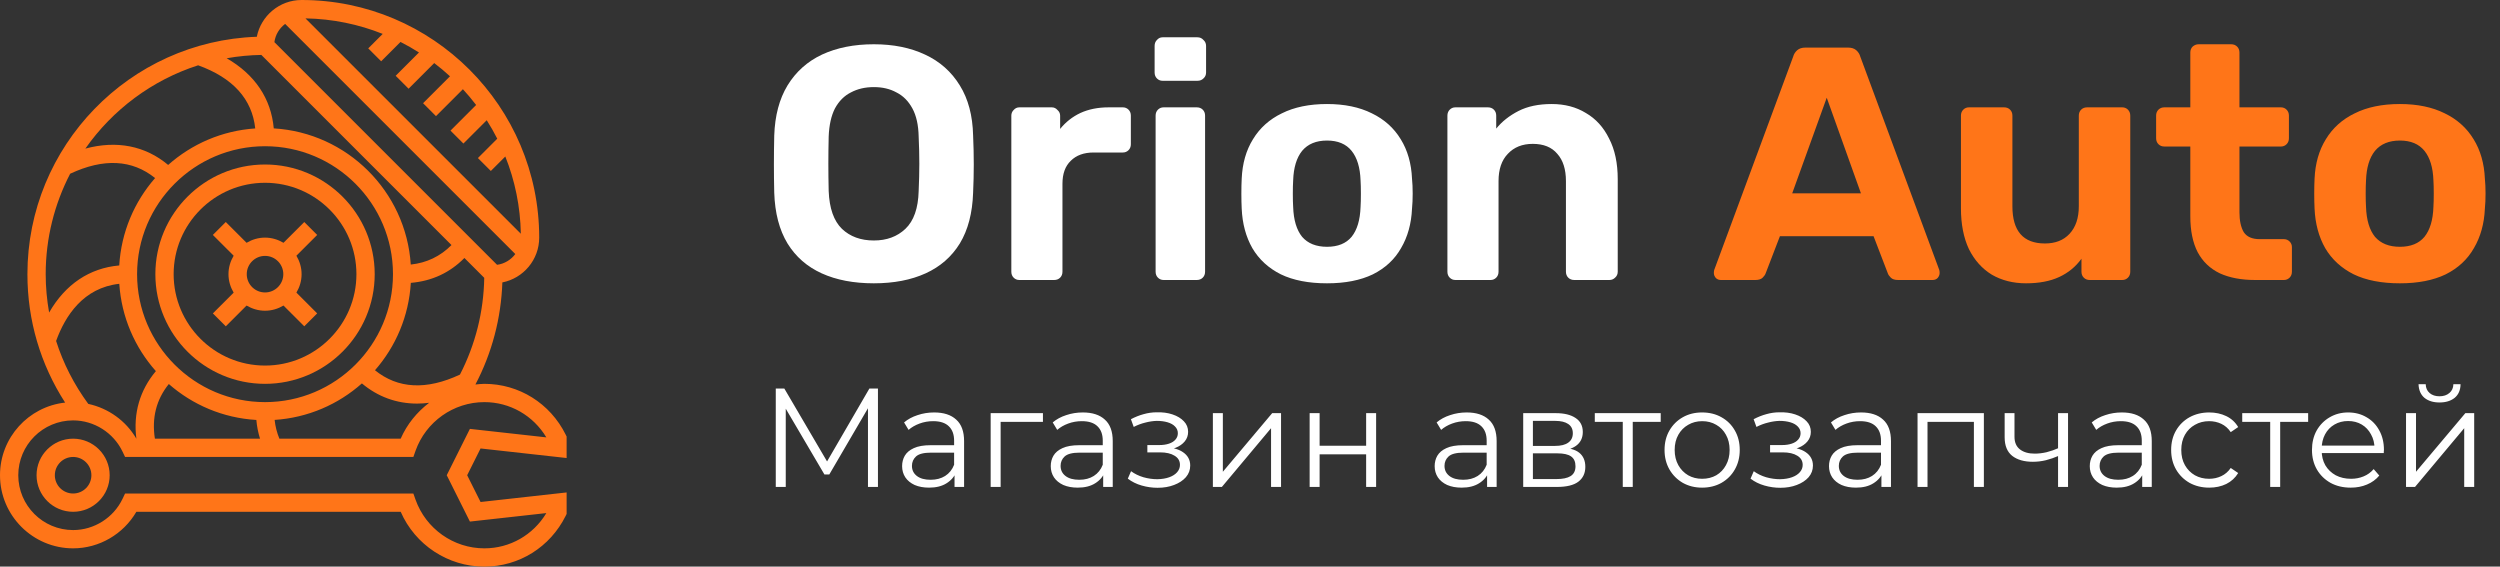
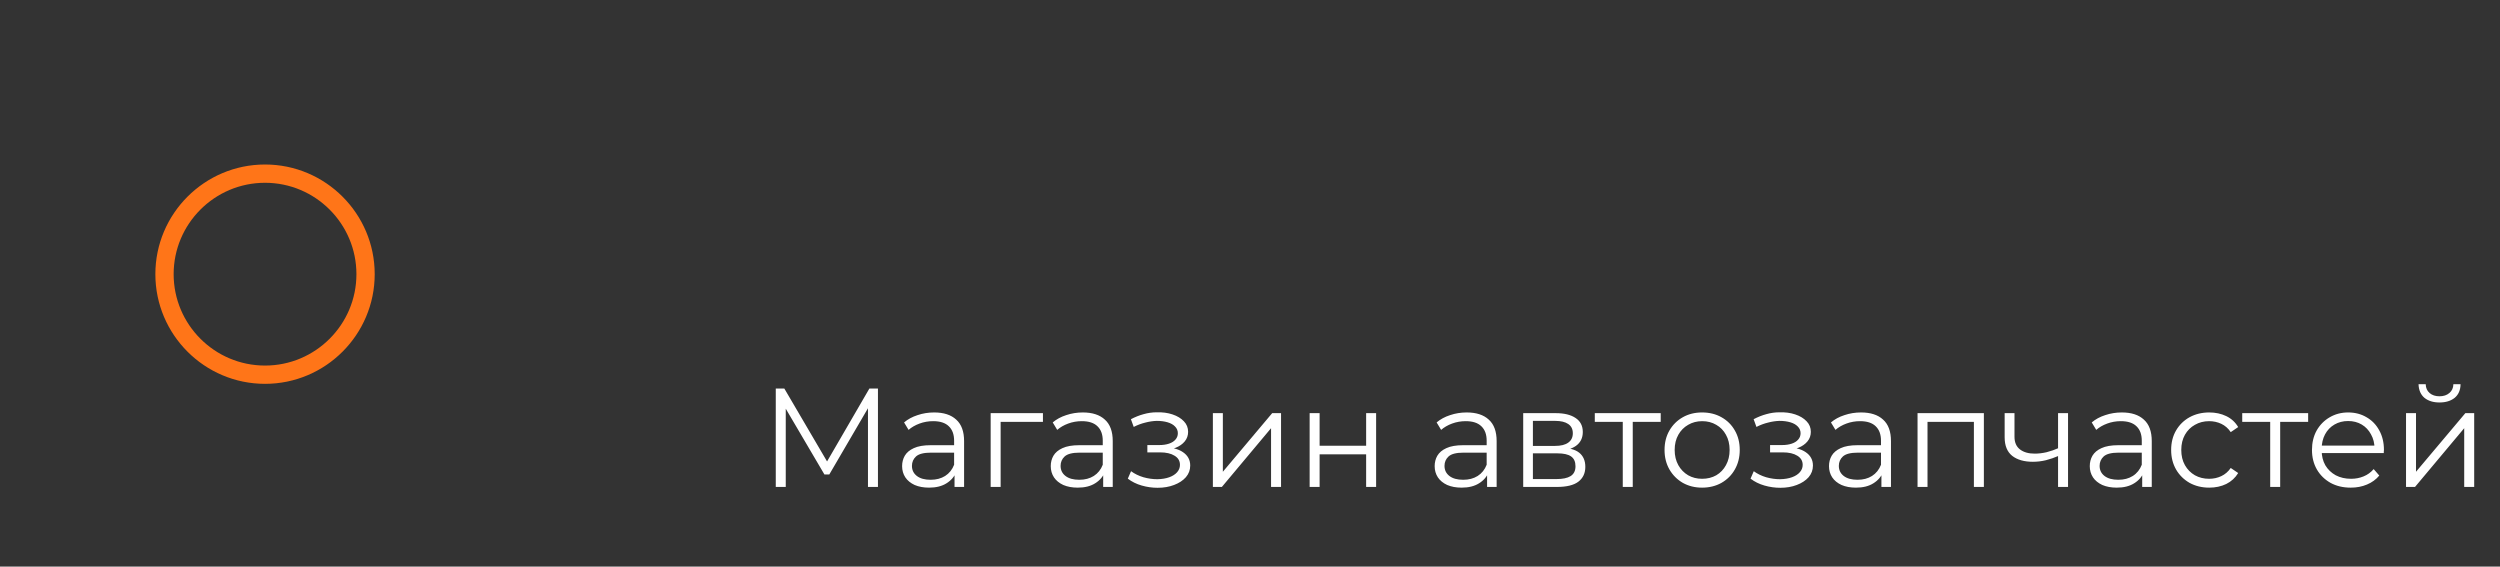
<svg xmlns="http://www.w3.org/2000/svg" width="2259" height="512" viewBox="0 0 2259 512" fill="none">
  <rect x="0" y="0" width="2259" height="512" fill="#333333" stroke="none" />
-   <path d="M66.064 396.387C47.847 396.387 33.032 411.201 33.032 429.419C33.032 447.636 47.846 462.452 66.064 462.452C84.282 462.452 99.097 447.637 99.097 429.419C99.097 411.202 84.282 396.387 66.064 396.387ZM66.064 445.935C56.956 445.935 49.548 438.528 49.548 429.419C49.548 420.311 56.956 412.903 66.064 412.903C75.173 412.903 82.58 420.311 82.58 429.419C82.581 438.528 75.173 445.935 66.064 445.935Z" fill="#FF7518" />
-   <path d="M512 413.87V394.447L511.141 392.712C497.078 364.412 468.926 346.839 437.677 346.839C434.936 346.839 432.268 347.177 429.584 347.441C444.531 318.992 452.822 287.553 453.929 255.19C472.881 251.457 487.226 234.735 487.226 214.709C487.227 96.322 390.912 0 272.517 0C252.516 0 235.809 14.311 232.044 33.222C117.083 37.161 24.774 131.848 24.774 247.742C24.774 289.421 36.526 329.192 58.839 363.769C25.799 367.385 0 395.438 0 429.42C0 465.846 29.638 495.484 66.064 495.484C89.6 495.484 111.484 482.676 123.211 462.452H362.067C375.107 492.321 404.786 512 437.678 512C468.927 512 497.079 494.427 511.142 466.126L512.001 464.392V444.968L434.235 453.607L422.137 429.419L434.235 405.231L512 413.87ZM79.764 364.958C66.898 347.467 57.154 328.333 50.696 308.092C58.88 285.482 75.263 259.989 107.792 256.446C109.774 286.646 121.897 314.047 140.85 335.352C126.341 352.645 120.287 373.438 123.227 396.387H123.211C113.813 380.168 97.841 368.864 79.764 364.958ZM239.484 132.129C303.236 132.129 355.097 183.99 355.097 247.742C355.097 311.494 303.236 363.355 239.484 363.355C175.732 363.355 123.871 311.495 123.871 247.742C123.871 183.99 175.732 132.129 239.484 132.129ZM371.217 255.604C390.211 253.986 406.462 246.487 419.642 233.117L437.562 251.037C437.058 281.683 429.527 311.503 415.612 338.474C385.314 352.686 359.556 351.323 338.829 334.559C357.549 313.179 369.425 285.763 371.217 255.604ZM139.966 396.387C137.027 377.617 141.213 361.042 152.544 346.996C173.957 365.774 201.432 377.691 231.64 379.474C232.135 385.214 233.246 390.884 234.952 396.387H139.966ZM252.449 396.387C250.222 390.968 248.776 385.259 248.155 379.433C278.322 377.46 305.706 365.361 327.011 346.45C341.47 358.573 358.408 364.692 376.931 364.692C380.482 364.692 384.107 364.42 387.765 363.966C376.798 372.339 367.764 383.298 362.058 396.387H252.449ZM344.42 55.387L361.902 37.905C367.613 40.804 373.18 43.978 378.583 47.418L357.517 68.484L369.194 80.161L392.357 56.989C397.294 60.743 402.05 64.728 406.61 68.931L382.29 93.259L393.967 104.936L418.287 80.608C422.485 85.172 426.47 89.928 430.229 94.861L407.065 118.033L418.742 129.71L439.809 108.643C443.247 114.05 446.422 119.619 449.322 125.333L431.84 142.815L443.517 154.492L456.598 141.411C465.252 163.072 470.19 186.59 470.62 211.199L276.018 16.607C300.635 17.037 324.162 21.975 345.824 30.63L332.743 43.711L344.42 55.387ZM257.66 21.595L465.631 229.558C461.717 234.736 455.887 238.394 449.14 239.269L247.948 38.078C248.832 31.339 252.482 25.509 257.66 21.595ZM407.957 221.44C397.891 231.623 385.561 237.511 371.176 239.055C366.841 172.874 313.667 119.957 247.371 116.01C244.993 89.055 230.244 67.246 204.818 52.645C215.165 50.814 225.642 49.806 236.149 49.631L407.957 221.44ZM179.035 59.004C210.531 70.375 227.815 89.551 230.631 116.058C200.522 118.065 173.204 130.163 151.939 149.042C131.22 131.675 105.397 126.67 77.129 134.276C101.74 99.171 137.398 72.374 179.035 59.004ZM63.381 156.994C93.672 142.798 119.428 144.162 140.14 160.909C121.419 182.297 109.543 209.706 107.751 239.856C80.797 242.234 58.979 256.992 44.379 282.427C42.389 271.08 41.291 259.502 41.291 247.742C41.29 215.049 49.301 184.205 63.381 156.994ZM403.671 429.42L424.605 471.296L493.692 463.624C481.783 483.41 460.791 495.484 437.677 495.484C409.79 495.484 384.793 477.779 375.461 451.444L373.512 445.936H113.02L110.782 450.643C102.59 467.853 85.041 478.968 66.064 478.968C38.739 478.968 16.516 456.745 16.516 429.42C16.516 402.094 38.738 379.871 66.064 379.871C85.041 379.871 102.59 390.987 110.774 408.196L113.021 412.904H373.513L375.454 407.396C384.794 381.061 409.791 363.355 437.678 363.355C460.792 363.355 481.784 375.428 493.692 395.215L424.606 387.543L403.671 429.42Z" fill="#FF7518" />
-   <path d="M206.451 247.742C206.451 253.853 208.227 259.502 211.134 264.415L192.355 283.193L204.032 294.87L222.811 276.092C227.724 278.998 233.373 280.774 239.484 280.774C245.595 280.774 251.244 278.999 256.157 276.092L274.919 294.854L286.596 283.177L267.834 264.407C270.74 259.502 272.517 253.853 272.517 247.743C272.517 241.64 270.741 235.983 267.834 231.07L286.613 212.291L274.936 200.614L256.165 219.393C251.243 216.494 245.595 214.71 239.483 214.71C233.371 214.71 227.723 216.485 222.81 219.393L204.014 200.605L192.337 212.282L211.133 231.07C208.227 235.982 206.451 241.63 206.451 247.742ZM239.484 231.225C248.592 231.225 256 238.632 256 247.741C256 256.849 248.592 264.257 239.484 264.257C230.375 264.257 222.968 256.849 222.968 247.741C222.968 238.632 230.375 231.225 239.484 231.225Z" fill="#FF7518" />
  <path d="M239.484 346.839C294.128 346.839 338.581 302.385 338.581 247.742C338.581 193.098 294.128 148.645 239.484 148.645C184.841 148.645 140.387 193.098 140.387 247.742C140.387 302.387 184.841 346.839 239.484 346.839ZM239.484 165.161C285.019 165.161 322.065 202.207 322.065 247.742C322.065 293.278 285.02 330.323 239.484 330.323C193.948 330.323 156.903 293.278 156.903 247.742C156.903 202.207 193.949 165.161 239.484 165.161Z" fill="#FF7518" />
-   <path d="M789.6 256C771.4 256 755.7 253 742.5 247C729.3 241 719 232 711.6 220C704.2 207.8 700.2 192.5 699.6 174.1C699.4 165.5 699.3 157 699.3 148.6C699.3 140 699.4 131.3 699.6 122.5C700.2 104.5 704.2 89.4 711.6 77.2C719.2 64.8 729.6 55.5 742.8 49.3C756.2 43.1 771.8 40 789.6 40C807.2 40 822.6 43.1 835.8 49.3C849.2 55.5 859.7 64.8 867.3 77.2C874.9 89.4 878.9 104.5 879.3 122.5C879.7 131.3 879.9 140 879.9 148.6C879.9 157 879.7 165.5 879.3 174.1C878.7 192.5 874.7 207.8 867.3 220C859.9 232 849.6 241 836.4 247C823.2 253 807.6 256 789.6 256ZM789.6 217.3C801.2 217.3 810.7 213.8 818.1 206.8C825.7 199.6 829.7 188.2 830.1 172.6C830.5 163.8 830.7 155.6 830.7 148C830.7 140.2 830.5 132 830.1 123.4C829.9 113 828 104.5 824.4 97.9C820.8 91.3 816 86.5 810 83.5C804.2 80.3 797.4 78.7 789.6 78.7C781.8 78.7 774.9 80.3 768.9 83.5C762.9 86.5 758.1 91.3 754.5 97.9C751.1 104.5 749.2 113 748.8 123.4C748.6 132 748.5 140.2 748.5 148C748.5 155.6 748.6 163.8 748.8 172.6C749.4 188.2 753.4 199.6 760.8 206.8C768.2 213.8 777.8 217.3 789.6 217.3ZM921.038 253C919.038 253 917.338 252.3 915.938 250.9C914.538 249.5 913.838 247.7 913.838 245.5V104.5C913.838 102.5 914.538 100.8 915.938 99.4C917.338 97.8 919.038 97 921.038 97H950.438C952.438 97 954.138 97.8 955.538 99.4C957.138 100.8 957.938 102.5 957.938 104.5V116.5C962.938 110.3 969.038 105.5 976.238 102.1C983.638 98.7 992.138 97 1001.74 97H1014.64C1016.64 97 1018.34 97.7 1019.74 99.1C1021.14 100.5 1021.84 102.3 1021.84 104.5V130.3C1021.84 132.5 1021.14 134.3 1019.74 135.7C1018.34 137.1 1016.64 137.8 1014.64 137.8H988.238C979.438 137.8 972.538 140.3 967.538 145.3C962.538 150.1 960.038 157 960.038 166V245.5C960.038 247.7 959.338 249.5 957.938 250.9C956.538 252.3 954.738 253 952.538 253H921.038ZM1051.41 253C1049.41 253 1047.71 252.3 1046.31 250.9C1044.91 249.5 1044.21 247.7 1044.21 245.5V104.5C1044.21 102.3 1044.91 100.5 1046.31 99.1C1047.71 97.7 1049.41 97 1051.41 97H1081.41C1083.61 97 1085.41 97.7 1086.81 99.1C1088.21 100.5 1088.91 102.3 1088.91 104.5V245.5C1088.91 247.7 1088.21 249.5 1086.81 250.9C1085.41 252.3 1083.61 253 1081.41 253H1051.41ZM1050.51 73C1048.51 73 1046.81 72.3 1045.41 70.9C1044.01 69.5 1043.31 67.7 1043.31 65.5V41.5C1043.31 39.3 1044.01 37.5 1045.41 36.1C1046.81 34.5 1048.51 33.7 1050.51 33.7H1082.01C1084.21 33.7 1086.01 34.5 1087.41 36.1C1089.01 37.5 1089.81 39.3 1089.81 41.5V65.5C1089.81 67.7 1089.01 69.5 1087.41 70.9C1086.01 72.3 1084.21 73 1082.01 73H1050.51ZM1199.1 256C1182.5 256 1168.6 253.3 1157.4 247.9C1146.2 242.3 1137.6 234.4 1131.6 224.2C1125.8 214 1122.6 202.1 1122 188.5C1121.8 184.5 1121.7 180 1121.7 175C1121.7 169.8 1121.8 165.3 1122 161.5C1122.6 147.7 1126 135.8 1132.2 125.8C1138.4 115.6 1147.1 107.8 1158.3 102.4C1169.5 96.8 1183.1 94 1199.1 94C1214.9 94 1228.4 96.8 1239.6 102.4C1250.8 107.8 1259.5 115.6 1265.7 125.8C1271.9 135.8 1275.3 147.7 1275.9 161.5C1276.3 165.3 1276.5 169.8 1276.5 175C1276.5 180 1276.3 184.5 1275.9 188.5C1275.3 202.1 1272 214 1266 224.2C1260.2 234.4 1251.7 242.3 1240.5 247.9C1229.3 253.3 1215.5 256 1199.1 256ZM1199.1 223C1208.9 223 1216.3 220 1221.3 214C1226.3 207.8 1229 198.8 1229.4 187C1229.6 184 1229.7 180 1229.7 175C1229.7 170 1229.6 166 1229.4 163C1229 151.4 1226.3 142.5 1221.3 136.3C1216.3 130.1 1208.9 127 1199.1 127C1189.3 127 1181.8 130.1 1176.6 136.3C1171.6 142.5 1168.9 151.4 1168.5 163C1168.3 166 1168.2 170 1168.2 175C1168.2 180 1168.3 184 1168.5 187C1168.9 198.8 1171.6 207.8 1176.6 214C1181.8 220 1189.3 223 1199.1 223ZM1315.08 253C1313.08 253 1311.38 252.3 1309.98 250.9C1308.58 249.5 1307.88 247.7 1307.88 245.5V104.5C1307.88 102.3 1308.58 100.5 1309.98 99.1C1311.38 97.7 1313.08 97 1315.08 97H1344.48C1346.68 97 1348.48 97.7 1349.88 99.1C1351.28 100.5 1351.98 102.3 1351.98 104.5V116.2C1357.18 109.8 1363.88 104.5 1372.08 100.3C1380.28 96.1 1390.28 94 1402.08 94C1413.88 94 1424.18 96.7 1432.98 102.1C1441.98 107.3 1448.98 115 1453.98 125.2C1459.18 135.2 1461.78 147.4 1461.78 161.8V245.5C1461.78 247.7 1460.98 249.5 1459.38 250.9C1457.98 252.3 1456.28 253 1454.28 253H1422.48C1420.28 253 1418.48 252.3 1417.08 250.9C1415.68 249.5 1414.98 247.7 1414.98 245.5V163.6C1414.98 153 1412.38 144.8 1407.18 139C1402.18 133 1394.78 130 1384.98 130C1375.58 130 1368.08 133 1362.48 139C1356.88 144.8 1354.08 153 1354.08 163.6V245.5C1354.08 247.7 1353.38 249.5 1351.98 250.9C1350.58 252.3 1348.88 253 1346.88 253H1315.08Z" fill="white" />
-   <path d="M1554.94 253C1553.14 253 1551.64 252.4 1550.44 251.2C1549.24 249.8 1548.64 248.3 1548.64 246.7C1548.64 245.7 1548.74 244.8 1548.94 244L1620.34 51.1C1620.94 48.9 1622.14 47 1623.94 45.4C1625.74 43.8 1628.24 43 1631.44 43H1669.84C1673.04 43 1675.54 43.8 1677.34 45.4C1679.14 47 1680.34 48.9 1680.94 51.1L1752.34 244C1752.54 244.8 1752.64 245.7 1752.64 246.7C1752.64 248.3 1752.04 249.8 1750.84 251.2C1749.64 252.4 1748.14 253 1746.34 253H1715.14C1712.14 253 1709.94 252.3 1708.54 250.9C1707.14 249.5 1706.24 248.2 1705.84 247L1692.94 213.4H1608.34L1595.44 247C1595.04 248.2 1594.14 249.5 1592.74 250.9C1591.34 252.3 1589.14 253 1586.14 253H1554.94ZM1619.44 174.7H1681.54L1650.64 88.3L1619.44 174.7ZM1830.71 256C1819.11 256 1808.81 253.4 1799.81 248.2C1791.01 242.8 1784.11 235.1 1779.11 225.1C1774.31 214.9 1771.91 202.6 1771.91 188.2V104.5C1771.91 102.3 1772.61 100.5 1774.01 99.1C1775.41 97.7 1777.11 97 1779.11 97H1810.91C1813.11 97 1814.91 97.7 1816.31 99.1C1817.71 100.5 1818.41 102.3 1818.41 104.5V186.4C1818.41 208.8 1828.21 220 1847.81 220C1857.21 220 1864.61 217.1 1870.01 211.3C1875.61 205.3 1878.41 197 1878.41 186.4V104.5C1878.41 102.3 1879.11 100.5 1880.51 99.1C1881.91 97.7 1883.71 97 1885.91 97H1917.71C1919.71 97 1921.41 97.7 1922.81 99.1C1924.21 100.5 1924.91 102.3 1924.91 104.5V245.5C1924.91 247.7 1924.21 249.5 1922.81 250.9C1921.41 252.3 1919.71 253 1917.71 253H1888.31C1886.11 253 1884.31 252.3 1882.91 250.9C1881.51 249.5 1880.81 247.7 1880.81 245.5V233.8C1875.61 241 1868.91 246.5 1860.71 250.3C1852.51 254.1 1842.51 256 1830.71 256ZM2037.67 253C2025.27 253 2014.67 251 2005.87 247C1997.07 242.8 1990.37 236.4 1985.77 227.8C1981.37 219.2 1979.17 208.4 1979.17 195.4V132.4H1955.77C1953.57 132.4 1951.77 131.7 1950.37 130.3C1948.97 128.9 1948.27 127.1 1948.27 124.9V104.5C1948.27 102.3 1948.97 100.5 1950.37 99.1C1951.77 97.7 1953.57 97 1955.77 97H1979.17V47.5C1979.17 45.3 1979.87 43.5 1981.27 42.1C1982.87 40.7 1984.67 40 1986.67 40H2016.07C2018.27 40 2020.07 40.7 2021.47 42.1C2022.87 43.5 2023.57 45.3 2023.57 47.5V97H2061.07C2063.07 97 2064.77 97.7 2066.17 99.1C2067.57 100.5 2068.27 102.3 2068.27 104.5V124.9C2068.27 127.1 2067.57 128.9 2066.17 130.3C2064.77 131.7 2063.07 132.4 2061.07 132.4H2023.57V191.8C2023.57 199.4 2024.87 205.4 2027.47 209.8C2030.27 214 2035.07 216.1 2041.87 216.1H2063.77C2065.77 216.1 2067.47 216.8 2068.87 218.2C2070.27 219.6 2070.97 221.3 2070.97 223.3V245.5C2070.97 247.7 2070.27 249.5 2068.87 250.9C2067.47 252.3 2065.77 253 2063.77 253H2037.67ZM2168.54 256C2151.94 256 2138.04 253.3 2126.84 247.9C2115.64 242.3 2107.04 234.4 2101.04 224.2C2095.24 214 2092.04 202.1 2091.44 188.5C2091.24 184.5 2091.14 180 2091.14 175C2091.14 169.8 2091.24 165.3 2091.44 161.5C2092.04 147.7 2095.44 135.8 2101.64 125.8C2107.84 115.6 2116.54 107.8 2127.74 102.4C2138.94 96.8 2152.54 94 2168.54 94C2184.34 94 2197.84 96.8 2209.04 102.4C2220.24 107.8 2228.94 115.6 2235.14 125.8C2241.34 135.8 2244.74 147.7 2245.34 161.5C2245.74 165.3 2245.94 169.8 2245.94 175C2245.94 180 2245.74 184.5 2245.34 188.5C2244.74 202.1 2241.44 214 2235.44 224.2C2229.64 234.4 2221.14 242.3 2209.94 247.9C2198.74 253.3 2184.94 256 2168.54 256ZM2168.54 223C2178.34 223 2185.74 220 2190.74 214C2195.74 207.8 2198.44 198.8 2198.84 187C2199.04 184 2199.14 180 2199.14 175C2199.14 170 2199.04 166 2198.84 163C2198.44 151.4 2195.74 142.5 2190.74 136.3C2185.74 130.1 2178.34 127 2168.54 127C2158.74 127 2151.24 130.1 2146.04 136.3C2141.04 142.5 2138.34 151.4 2137.94 163C2137.74 166 2137.64 170 2137.64 175C2137.64 180 2137.74 184 2137.94 187C2138.34 198.8 2141.04 207.8 2146.04 214C2151.24 220 2158.74 223 2168.54 223Z" fill="#FF7518" />
  <path d="M700.986 440V351.1H708.733L749.373 420.442H745.309L785.568 351.1H793.315V440H784.298V365.197H786.457L749.373 428.697H744.928L707.59 365.197H710.003V440H700.986ZM862.516 440V425.268L862.135 422.855V398.217C862.135 392.544 860.526 388.184 857.309 385.136C854.176 382.088 849.477 380.564 843.212 380.564C838.894 380.564 834.788 381.284 830.893 382.723C826.998 384.162 823.696 386.067 820.987 388.438L816.923 381.707C820.31 378.828 824.374 376.627 829.115 375.103C833.856 373.494 838.852 372.69 844.101 372.69C852.737 372.69 859.383 374.849 864.04 379.167C868.781 383.4 871.152 389.877 871.152 398.598V440H862.516ZM839.529 440.635C834.534 440.635 830.173 439.831 826.448 438.222C822.807 436.529 820.013 434.243 818.066 431.364C816.119 428.401 815.145 425.014 815.145 421.204C815.145 417.733 815.949 414.6 817.558 411.806C819.251 408.927 821.961 406.641 825.686 404.948C829.496 403.17 834.576 402.281 840.926 402.281H863.913V409.012H841.18C834.745 409.012 830.258 410.155 827.718 412.441C825.263 414.727 824.035 417.563 824.035 420.95C824.035 424.76 825.517 427.808 828.48 430.094C831.443 432.38 835.592 433.523 840.926 433.523C846.006 433.523 850.366 432.38 854.007 430.094C857.732 427.723 860.442 424.337 862.135 419.934L864.167 426.157C862.474 430.56 859.51 434.073 855.277 436.698C851.128 439.323 845.879 440.635 839.529 440.635ZM895.156 440V373.325H942.4V381.199H901.887L904.173 378.913V440H895.156ZM996.833 440V425.268L996.452 422.855V398.217C996.452 392.544 994.844 388.184 991.626 385.136C988.494 382.088 983.795 380.564 977.529 380.564C973.211 380.564 969.105 381.284 965.21 382.723C961.316 384.162 958.014 386.067 955.304 388.438L951.24 381.707C954.627 378.828 958.691 376.627 963.432 375.103C968.174 373.494 973.169 372.69 978.418 372.69C987.054 372.69 993.701 374.849 998.357 379.167C1003.1 383.4 1005.47 389.877 1005.47 398.598V440H996.833ZM973.846 440.635C968.851 440.635 964.491 439.831 960.765 438.222C957.125 436.529 954.331 434.243 952.383 431.364C950.436 428.401 949.462 425.014 949.462 421.204C949.462 417.733 950.267 414.6 951.875 411.806C953.569 408.927 956.278 406.641 960.003 404.948C963.813 403.17 968.893 402.281 975.243 402.281H998.23V409.012H975.497C969.063 409.012 964.575 410.155 962.035 412.441C959.58 414.727 958.352 417.563 958.352 420.95C958.352 424.76 959.834 427.808 962.797 430.094C965.761 432.38 969.909 433.523 975.243 433.523C980.323 433.523 984.684 432.38 988.324 430.094C992.05 427.723 994.759 424.337 996.452 419.934L998.484 426.157C996.791 430.56 993.828 434.073 989.594 436.698C985.446 439.323 980.196 440.635 973.846 440.635ZM1046.02 440.762C1041.19 440.762 1036.41 440.085 1031.67 438.73C1026.92 437.375 1022.73 435.301 1019.09 432.507L1022.01 425.776C1025.23 428.147 1028.96 429.967 1033.19 431.237C1037.42 432.422 1041.61 433.015 1045.76 433.015C1049.91 432.93 1053.51 432.338 1056.56 431.237C1059.61 430.136 1061.98 428.612 1063.67 426.665C1065.36 424.718 1066.21 422.516 1066.21 420.061C1066.21 416.505 1064.6 413.753 1061.38 411.806C1058.17 409.774 1053.76 408.758 1048.18 408.758H1036.75V402.154H1047.54C1050.84 402.154 1053.76 401.731 1056.3 400.884C1058.84 400.037 1060.79 398.81 1062.15 397.201C1063.58 395.592 1064.3 393.687 1064.3 391.486C1064.3 389.115 1063.46 387.083 1061.76 385.39C1060.16 383.697 1057.91 382.427 1055.03 381.58C1052.15 380.733 1048.89 380.31 1045.25 380.31C1041.95 380.395 1038.52 380.903 1034.97 381.834C1031.41 382.681 1027.9 383.993 1024.43 385.771L1021.89 378.786C1025.78 376.754 1029.63 375.23 1033.44 374.214C1037.34 373.113 1041.23 372.563 1045.13 372.563C1050.46 372.394 1055.24 373.029 1059.48 374.468C1063.8 375.907 1067.23 377.982 1069.77 380.691C1072.31 383.316 1073.58 386.491 1073.58 390.216C1073.58 393.518 1072.56 396.397 1070.53 398.852C1068.5 401.307 1065.79 403.212 1062.4 404.567C1059.01 405.922 1055.16 406.599 1050.84 406.599L1051.22 404.186C1058.84 404.186 1064.77 405.668 1069 408.631C1073.32 411.594 1075.48 415.616 1075.48 420.696C1075.48 424.675 1074.17 428.189 1071.54 431.237C1068.92 434.2 1065.36 436.529 1060.88 438.222C1056.47 439.915 1051.52 440.762 1046.02 440.762ZM1095.95 440V373.325H1104.97V426.284L1149.54 373.325H1157.55V440H1148.53V386.914L1104.08 440H1095.95ZM1183.39 440V373.325H1192.4V402.789H1234.44V373.325H1243.46V440H1234.44V410.536H1192.4V440H1183.39ZM1343.73 440V425.268L1343.35 422.855V398.217C1343.35 392.544 1341.74 388.184 1338.52 385.136C1335.39 382.088 1330.69 380.564 1324.42 380.564C1320.11 380.564 1316 381.284 1312.1 382.723C1308.21 384.162 1304.91 386.067 1302.2 388.438L1298.13 381.707C1301.52 378.828 1305.58 376.627 1310.33 375.103C1315.07 373.494 1320.06 372.69 1325.31 372.69C1333.95 372.69 1340.59 374.849 1345.25 379.167C1349.99 383.4 1352.36 389.877 1352.36 398.598V440H1343.73ZM1320.74 440.635C1315.74 440.635 1311.38 439.831 1307.66 438.222C1304.02 436.529 1301.22 434.243 1299.28 431.364C1297.33 428.401 1296.36 425.014 1296.36 421.204C1296.36 417.733 1297.16 414.6 1298.77 411.806C1300.46 408.927 1303.17 406.641 1306.9 404.948C1310.71 403.17 1315.79 402.281 1322.14 402.281H1345.12V409.012H1322.39C1315.96 409.012 1311.47 410.155 1308.93 412.441C1306.47 414.727 1305.25 417.563 1305.25 420.95C1305.25 424.76 1306.73 427.808 1309.69 430.094C1312.65 432.38 1316.8 433.523 1322.14 433.523C1327.22 433.523 1331.58 432.38 1335.22 430.094C1338.94 427.723 1341.65 424.337 1343.35 419.934L1345.38 426.157C1343.68 430.56 1340.72 434.073 1336.49 436.698C1332.34 439.323 1327.09 440.635 1320.74 440.635ZM1376.37 440V373.325H1405.83C1413.37 373.325 1419.29 374.764 1423.61 377.643C1428.01 380.522 1430.22 384.755 1430.22 390.343C1430.22 395.762 1428.14 399.953 1423.99 402.916C1419.84 405.795 1414.38 407.234 1407.61 407.234L1409.39 404.567C1417.35 404.567 1423.19 406.049 1426.91 409.012C1430.64 411.975 1432.5 416.251 1432.5 421.839C1432.5 427.596 1430.38 432.084 1426.15 435.301C1422 438.434 1415.53 440 1406.72 440H1376.37ZM1385.13 432.888H1406.34C1412.01 432.888 1416.29 431.999 1419.17 430.221C1422.13 428.358 1423.61 425.395 1423.61 421.331C1423.61 417.267 1422.3 414.304 1419.67 412.441C1417.05 410.578 1412.9 409.647 1407.23 409.647H1385.13V432.888ZM1385.13 402.916H1405.2C1410.36 402.916 1414.3 401.942 1417.01 399.995C1419.8 398.048 1421.2 395.211 1421.2 391.486C1421.2 387.761 1419.8 384.967 1417.01 383.104C1414.3 381.241 1410.36 380.31 1405.2 380.31H1385.13V402.916ZM1466.33 440V378.786L1468.62 381.199H1441.06V373.325H1500.62V381.199H1473.06L1475.35 378.786V440H1466.33ZM1537.99 440.635C1531.56 440.635 1525.76 439.196 1520.59 436.317C1515.51 433.354 1511.49 429.332 1508.53 424.252C1505.57 419.087 1504.08 413.203 1504.08 406.599C1504.08 399.91 1505.57 394.026 1508.53 388.946C1511.49 383.866 1515.51 379.887 1520.59 377.008C1525.67 374.129 1531.47 372.69 1537.99 372.69C1544.6 372.69 1550.44 374.129 1555.52 377.008C1560.68 379.887 1564.7 383.866 1567.58 388.946C1570.55 394.026 1572.03 399.91 1572.03 406.599C1572.03 413.203 1570.55 419.087 1567.58 424.252C1564.7 429.332 1560.68 433.354 1555.52 436.317C1550.35 439.196 1544.51 440.635 1537.99 440.635ZM1537.99 432.634C1542.82 432.634 1547.09 431.576 1550.82 429.459C1554.54 427.258 1557.47 424.21 1559.58 420.315C1561.78 416.336 1562.88 411.764 1562.88 406.599C1562.88 401.35 1561.78 396.778 1559.58 392.883C1557.47 388.988 1554.54 385.983 1550.82 383.866C1547.09 381.665 1542.86 380.564 1538.12 380.564C1533.38 380.564 1529.14 381.665 1525.42 383.866C1521.69 385.983 1518.73 388.988 1516.53 392.883C1514.33 396.778 1513.23 401.35 1513.23 406.599C1513.23 411.764 1514.33 416.336 1516.53 420.315C1518.73 424.21 1521.69 427.258 1525.42 429.459C1529.14 431.576 1533.34 432.634 1537.99 432.634ZM1608.71 440.762C1603.88 440.762 1599.1 440.085 1594.36 438.73C1589.62 437.375 1585.43 435.301 1581.79 432.507L1584.71 425.776C1587.92 428.147 1591.65 429.967 1595.88 431.237C1600.12 432.422 1604.31 433.015 1608.46 433.015C1612.61 432.93 1616.2 432.338 1619.25 431.237C1622.3 430.136 1624.67 428.612 1626.36 426.665C1628.06 424.718 1628.9 422.516 1628.9 420.061C1628.9 416.505 1627.29 413.753 1624.08 411.806C1620.86 409.774 1616.46 408.758 1610.87 408.758H1599.44V402.154H1610.23C1613.54 402.154 1616.46 401.731 1619 400.884C1621.54 400.037 1623.48 398.81 1624.84 397.201C1626.28 395.592 1627 393.687 1627 391.486C1627 389.115 1626.15 387.083 1624.46 385.39C1622.85 383.697 1620.61 382.427 1617.73 381.58C1614.85 380.733 1611.59 380.31 1607.95 380.31C1604.65 380.395 1601.22 380.903 1597.66 381.834C1594.11 382.681 1590.59 383.993 1587.12 385.771L1584.58 378.786C1588.48 376.754 1592.33 375.23 1596.14 374.214C1600.03 373.113 1603.93 372.563 1607.82 372.563C1613.16 372.394 1617.94 373.029 1622.17 374.468C1626.49 375.907 1629.92 377.982 1632.46 380.691C1635 383.316 1636.27 386.491 1636.27 390.216C1636.27 393.518 1635.25 396.397 1633.22 398.852C1631.19 401.307 1628.48 403.212 1625.09 404.567C1621.71 405.922 1617.85 406.599 1613.54 406.599L1613.92 404.186C1621.54 404.186 1627.46 405.668 1631.7 408.631C1636.02 411.594 1638.17 415.616 1638.17 420.696C1638.17 424.675 1636.86 428.189 1634.24 431.237C1631.61 434.2 1628.06 436.529 1623.57 438.222C1619.17 439.915 1614.21 440.762 1608.71 440.762ZM1700.05 440V425.268L1699.67 422.855V398.217C1699.67 392.544 1698.06 388.184 1694.84 385.136C1691.71 382.088 1687.01 380.564 1680.74 380.564C1676.42 380.564 1672.32 381.284 1668.42 382.723C1664.53 384.162 1661.23 386.067 1658.52 388.438L1654.45 381.707C1657.84 378.828 1661.9 376.627 1666.65 375.103C1671.39 373.494 1676.38 372.69 1681.63 372.69C1690.27 372.69 1696.91 374.849 1701.57 379.167C1706.31 383.4 1708.68 389.877 1708.68 398.598V440H1700.05ZM1677.06 440.635C1672.06 440.635 1667.7 439.831 1663.98 438.222C1660.34 436.529 1657.54 434.243 1655.6 431.364C1653.65 428.401 1652.68 425.014 1652.68 421.204C1652.68 417.733 1653.48 414.6 1655.09 411.806C1656.78 408.927 1659.49 406.641 1663.22 404.948C1667.03 403.17 1672.11 402.281 1678.46 402.281H1701.44V409.012H1678.71C1672.28 409.012 1667.79 410.155 1665.25 412.441C1662.79 414.727 1661.57 417.563 1661.57 420.95C1661.57 424.76 1663.05 427.808 1666.01 430.094C1668.97 432.38 1673.12 433.523 1678.46 433.523C1683.54 433.523 1687.9 432.38 1691.54 430.094C1695.26 427.723 1697.97 424.337 1699.67 419.934L1701.7 426.157C1700 430.56 1697.04 434.073 1692.81 436.698C1688.66 439.323 1683.41 440.635 1677.06 440.635ZM1732.69 440V373.325H1792.63V440H1783.61V378.786L1785.9 381.199H1739.42L1741.7 378.786V440H1732.69ZM1860.43 411.806C1856.53 413.499 1852.59 414.854 1848.62 415.87C1844.72 416.801 1840.83 417.267 1836.93 417.267C1829.06 417.267 1822.83 415.489 1818.26 411.933C1813.69 408.292 1811.4 402.704 1811.4 395.169V373.325H1820.29V394.661C1820.29 399.741 1821.95 403.551 1825.25 406.091C1828.55 408.631 1832.99 409.901 1838.58 409.901C1841.97 409.901 1845.53 409.478 1849.25 408.631C1852.98 407.7 1856.74 406.387 1860.55 404.694L1860.43 411.806ZM1859.66 440V373.325H1868.68V440H1859.66ZM1935.69 440V425.268L1935.31 422.855V398.217C1935.31 392.544 1933.7 388.184 1930.48 385.136C1927.35 382.088 1922.65 380.564 1916.39 380.564C1912.07 380.564 1907.96 381.284 1904.07 382.723C1900.17 384.162 1896.87 386.067 1894.16 388.438L1890.1 381.707C1893.48 378.828 1897.55 376.627 1902.29 375.103C1907.03 373.494 1912.03 372.69 1917.28 372.69C1925.91 372.69 1932.56 374.849 1937.21 379.167C1941.96 383.4 1944.33 389.877 1944.33 398.598V440H1935.69ZM1912.7 440.635C1907.71 440.635 1903.35 439.831 1899.62 438.222C1895.98 436.529 1893.19 434.243 1891.24 431.364C1889.29 428.401 1888.32 425.014 1888.32 421.204C1888.32 417.733 1889.12 414.6 1890.73 411.806C1892.43 408.927 1895.14 406.641 1898.86 404.948C1902.67 403.17 1907.75 402.281 1914.1 402.281H1937.09V409.012H1914.35C1907.92 409.012 1903.43 410.155 1900.89 412.441C1898.44 414.727 1897.21 417.563 1897.21 420.95C1897.21 424.76 1898.69 427.808 1901.65 430.094C1904.62 432.38 1908.77 433.523 1914.1 433.523C1919.18 433.523 1923.54 432.38 1927.18 430.094C1930.91 427.723 1933.62 424.337 1935.31 419.934L1937.34 426.157C1935.65 430.56 1932.69 434.073 1928.45 436.698C1924.3 439.323 1919.05 440.635 1912.7 440.635ZM1996.27 440.635C1989.67 440.635 1983.74 439.196 1978.49 436.317C1973.33 433.354 1969.26 429.332 1966.3 424.252C1963.34 419.087 1961.85 413.203 1961.85 406.599C1961.85 399.91 1963.34 394.026 1966.3 388.946C1969.26 383.866 1973.33 379.887 1978.49 377.008C1983.74 374.129 1989.67 372.69 1996.27 372.69C2001.94 372.69 2007.07 373.791 2011.64 375.992C2016.21 378.193 2019.81 381.495 2022.43 385.898L2015.7 390.47C2013.42 387.083 2010.58 384.586 2007.19 382.977C2003.81 381.368 2000.12 380.564 1996.14 380.564C1991.4 380.564 1987.13 381.665 1983.32 383.866C1979.51 385.983 1976.5 388.988 1974.3 392.883C1972.1 396.778 1971 401.35 1971 406.599C1971 411.848 1972.1 416.42 1974.3 420.315C1976.5 424.21 1979.51 427.258 1983.32 429.459C1987.13 431.576 1991.4 432.634 1996.14 432.634C2000.12 432.634 2003.81 431.83 2007.19 430.221C2010.58 428.612 2013.42 426.157 2015.7 422.855L2022.43 427.427C2019.81 431.745 2016.21 435.047 2011.64 437.333C2007.07 439.534 2001.94 440.635 1996.27 440.635ZM2051.35 440V378.786L2053.64 381.199H2026.08V373.325H2085.64V381.199H2058.08L2060.37 378.786V440H2051.35ZM2124.15 440.635C2117.21 440.635 2111.12 439.196 2105.87 436.317C2100.62 433.354 2096.51 429.332 2093.55 424.252C2090.58 419.087 2089.1 413.203 2089.1 406.599C2089.1 399.995 2090.5 394.153 2093.29 389.073C2096.17 383.993 2100.07 380.014 2104.98 377.135C2109.97 374.172 2115.56 372.69 2121.74 372.69C2128.01 372.69 2133.55 374.129 2138.38 377.008C2143.29 379.802 2147.14 383.781 2149.93 388.946C2152.73 394.026 2154.13 399.91 2154.13 406.599C2154.13 407.022 2154.08 407.488 2154 407.996C2154 408.419 2154 408.885 2154 409.393H2095.96V402.662H2149.17L2145.62 405.329C2145.62 400.503 2144.56 396.227 2142.44 392.502C2140.41 388.692 2137.62 385.729 2134.06 383.612C2130.5 381.495 2126.4 380.437 2121.74 380.437C2117.17 380.437 2113.06 381.495 2109.42 383.612C2105.78 385.729 2102.94 388.692 2100.91 392.502C2098.88 396.312 2097.86 400.672 2097.86 405.583V406.98C2097.86 412.06 2098.97 416.547 2101.17 420.442C2103.45 424.252 2106.59 427.258 2110.56 429.459C2114.63 431.576 2119.24 432.634 2124.41 432.634C2128.47 432.634 2132.24 431.914 2135.71 430.475C2139.27 429.036 2142.31 426.834 2144.85 423.871L2149.93 429.713C2146.97 433.269 2143.25 435.978 2138.76 437.841C2134.36 439.704 2129.49 440.635 2124.15 440.635ZM2174.09 440V373.325H2183.1V426.284L2227.68 373.325H2235.68V440H2226.66V386.914L2182.21 440H2174.09ZM2204.31 363.673C2198.72 363.673 2194.19 362.276 2190.72 359.482C2187.34 356.603 2185.56 352.497 2185.39 347.163H2191.87C2191.95 350.55 2193.14 353.217 2195.42 355.164C2197.71 357.111 2200.67 358.085 2204.31 358.085C2207.95 358.085 2210.92 357.111 2213.2 355.164C2215.57 353.217 2216.8 350.55 2216.88 347.163H2223.36C2223.28 352.497 2221.5 356.603 2218.03 359.482C2214.56 362.276 2209.98 363.673 2204.31 363.673Z" fill="white" />
</svg>